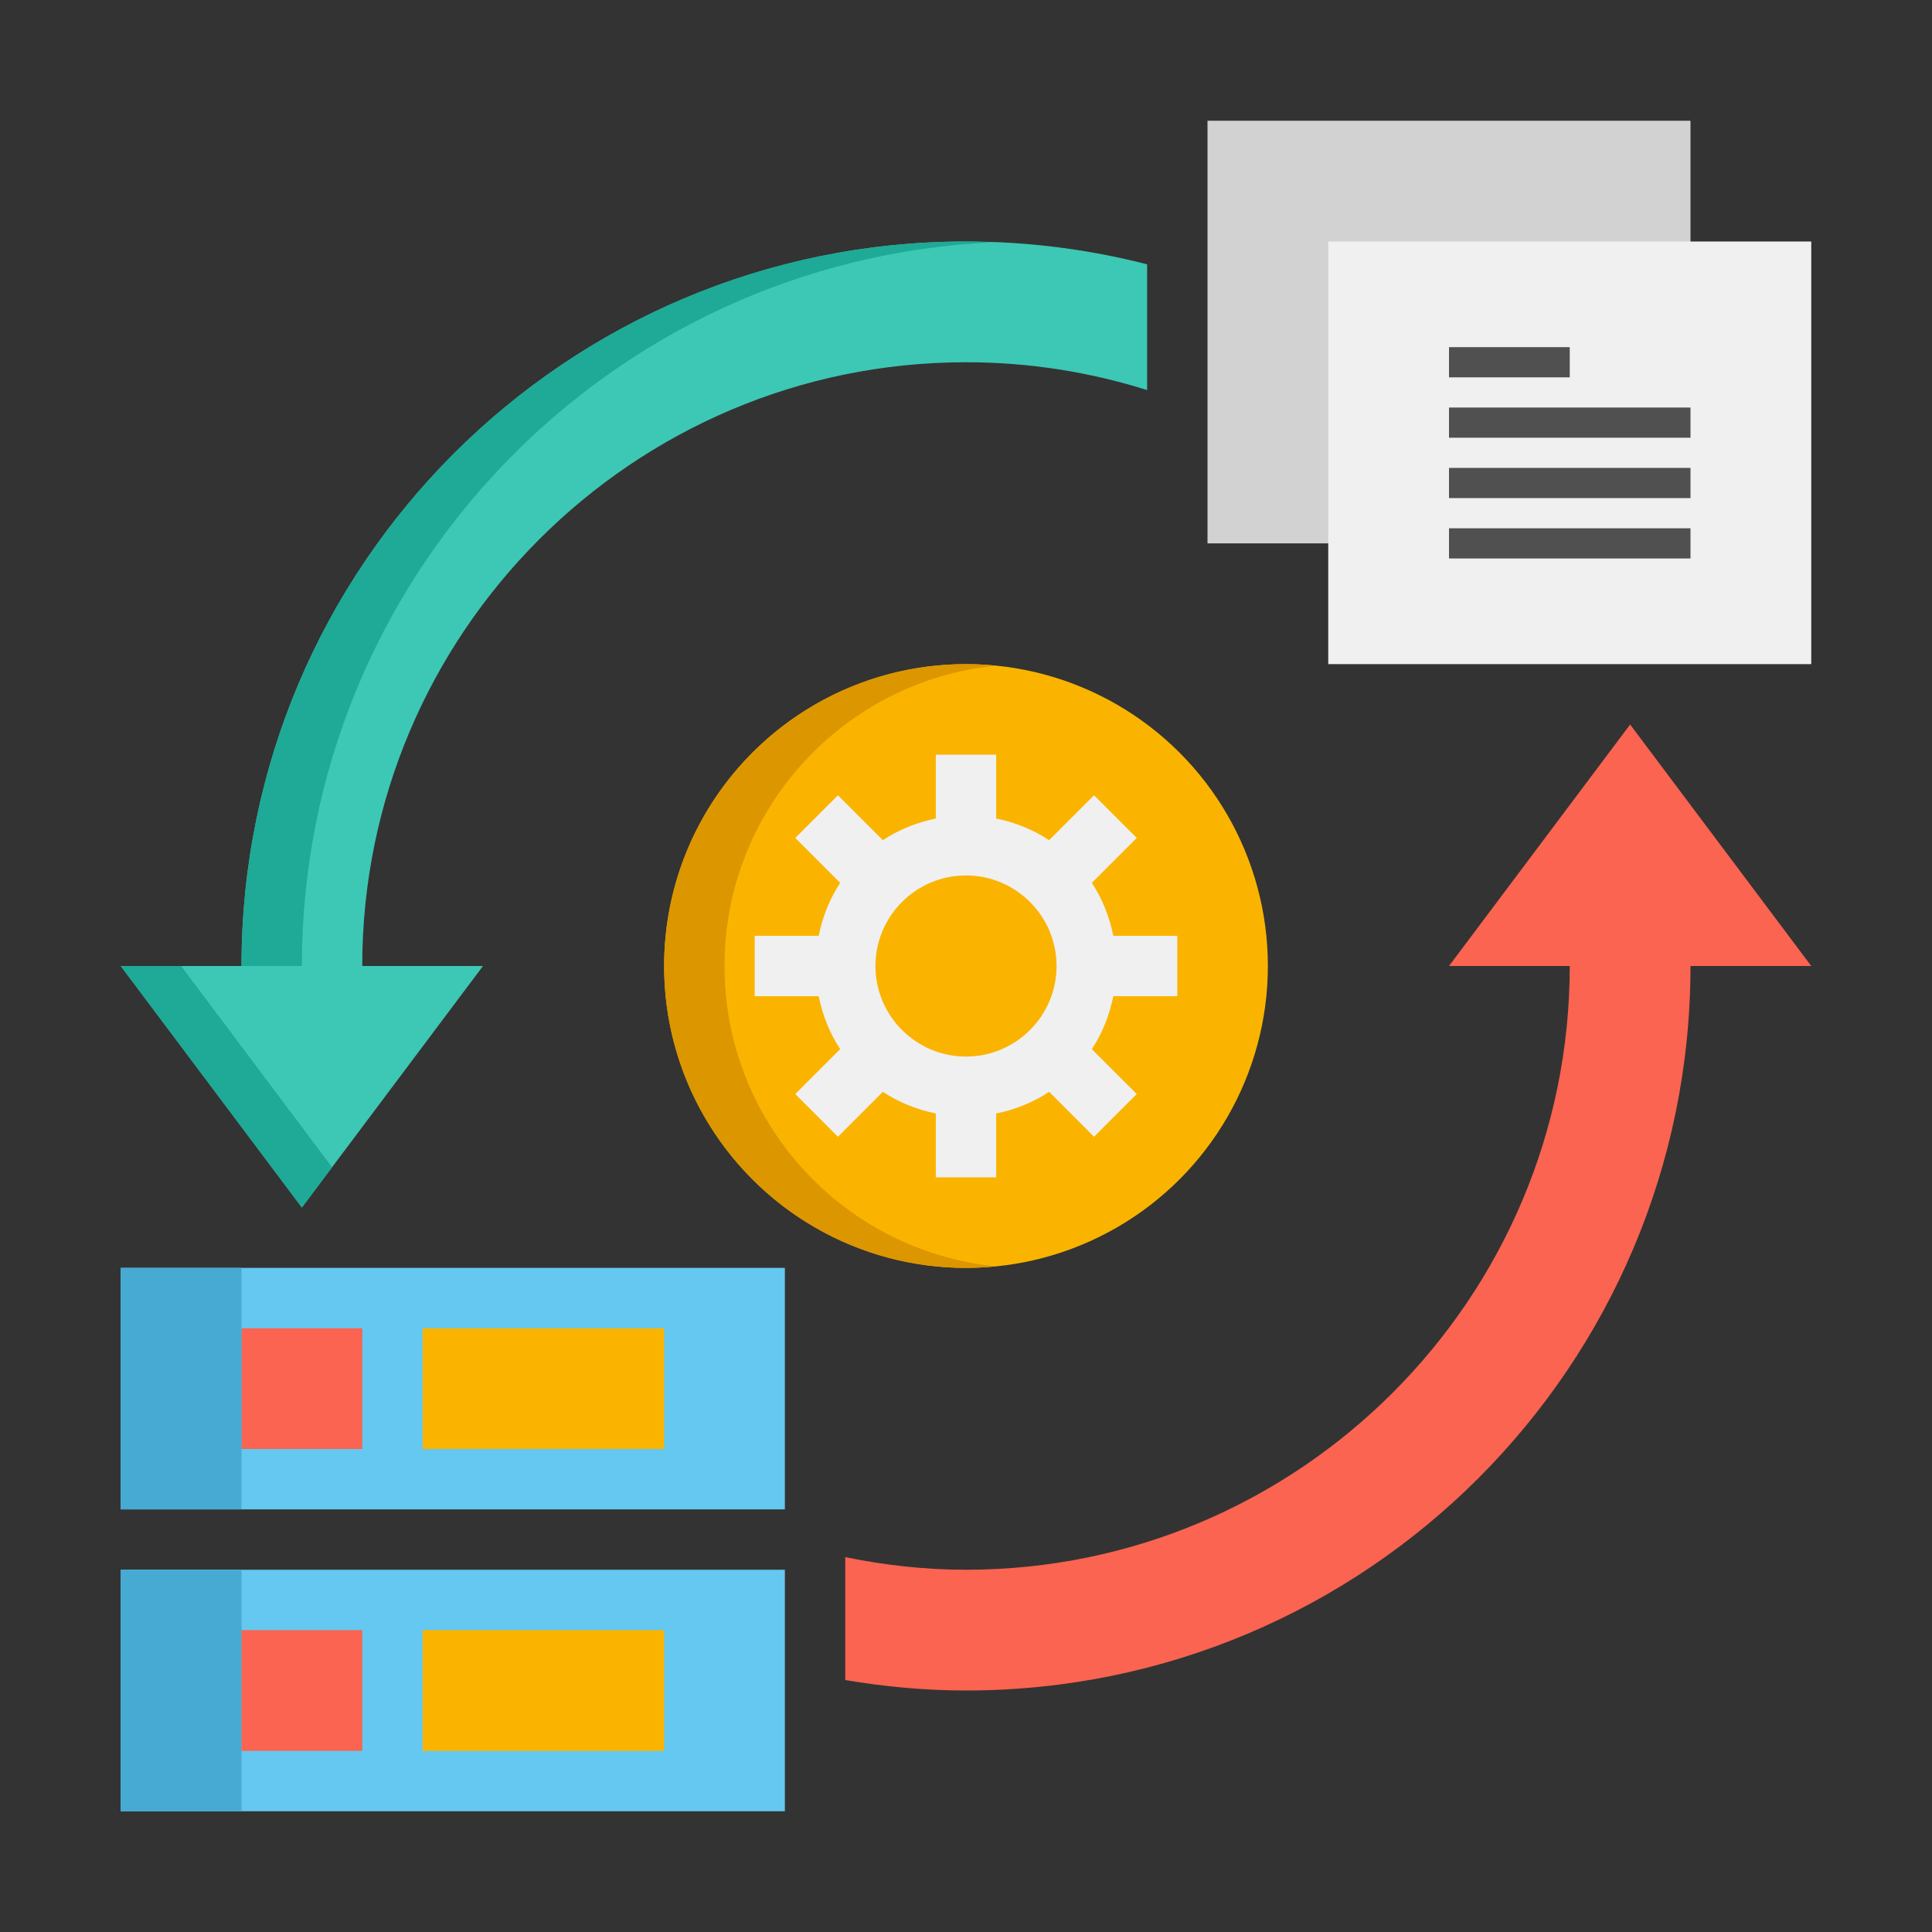
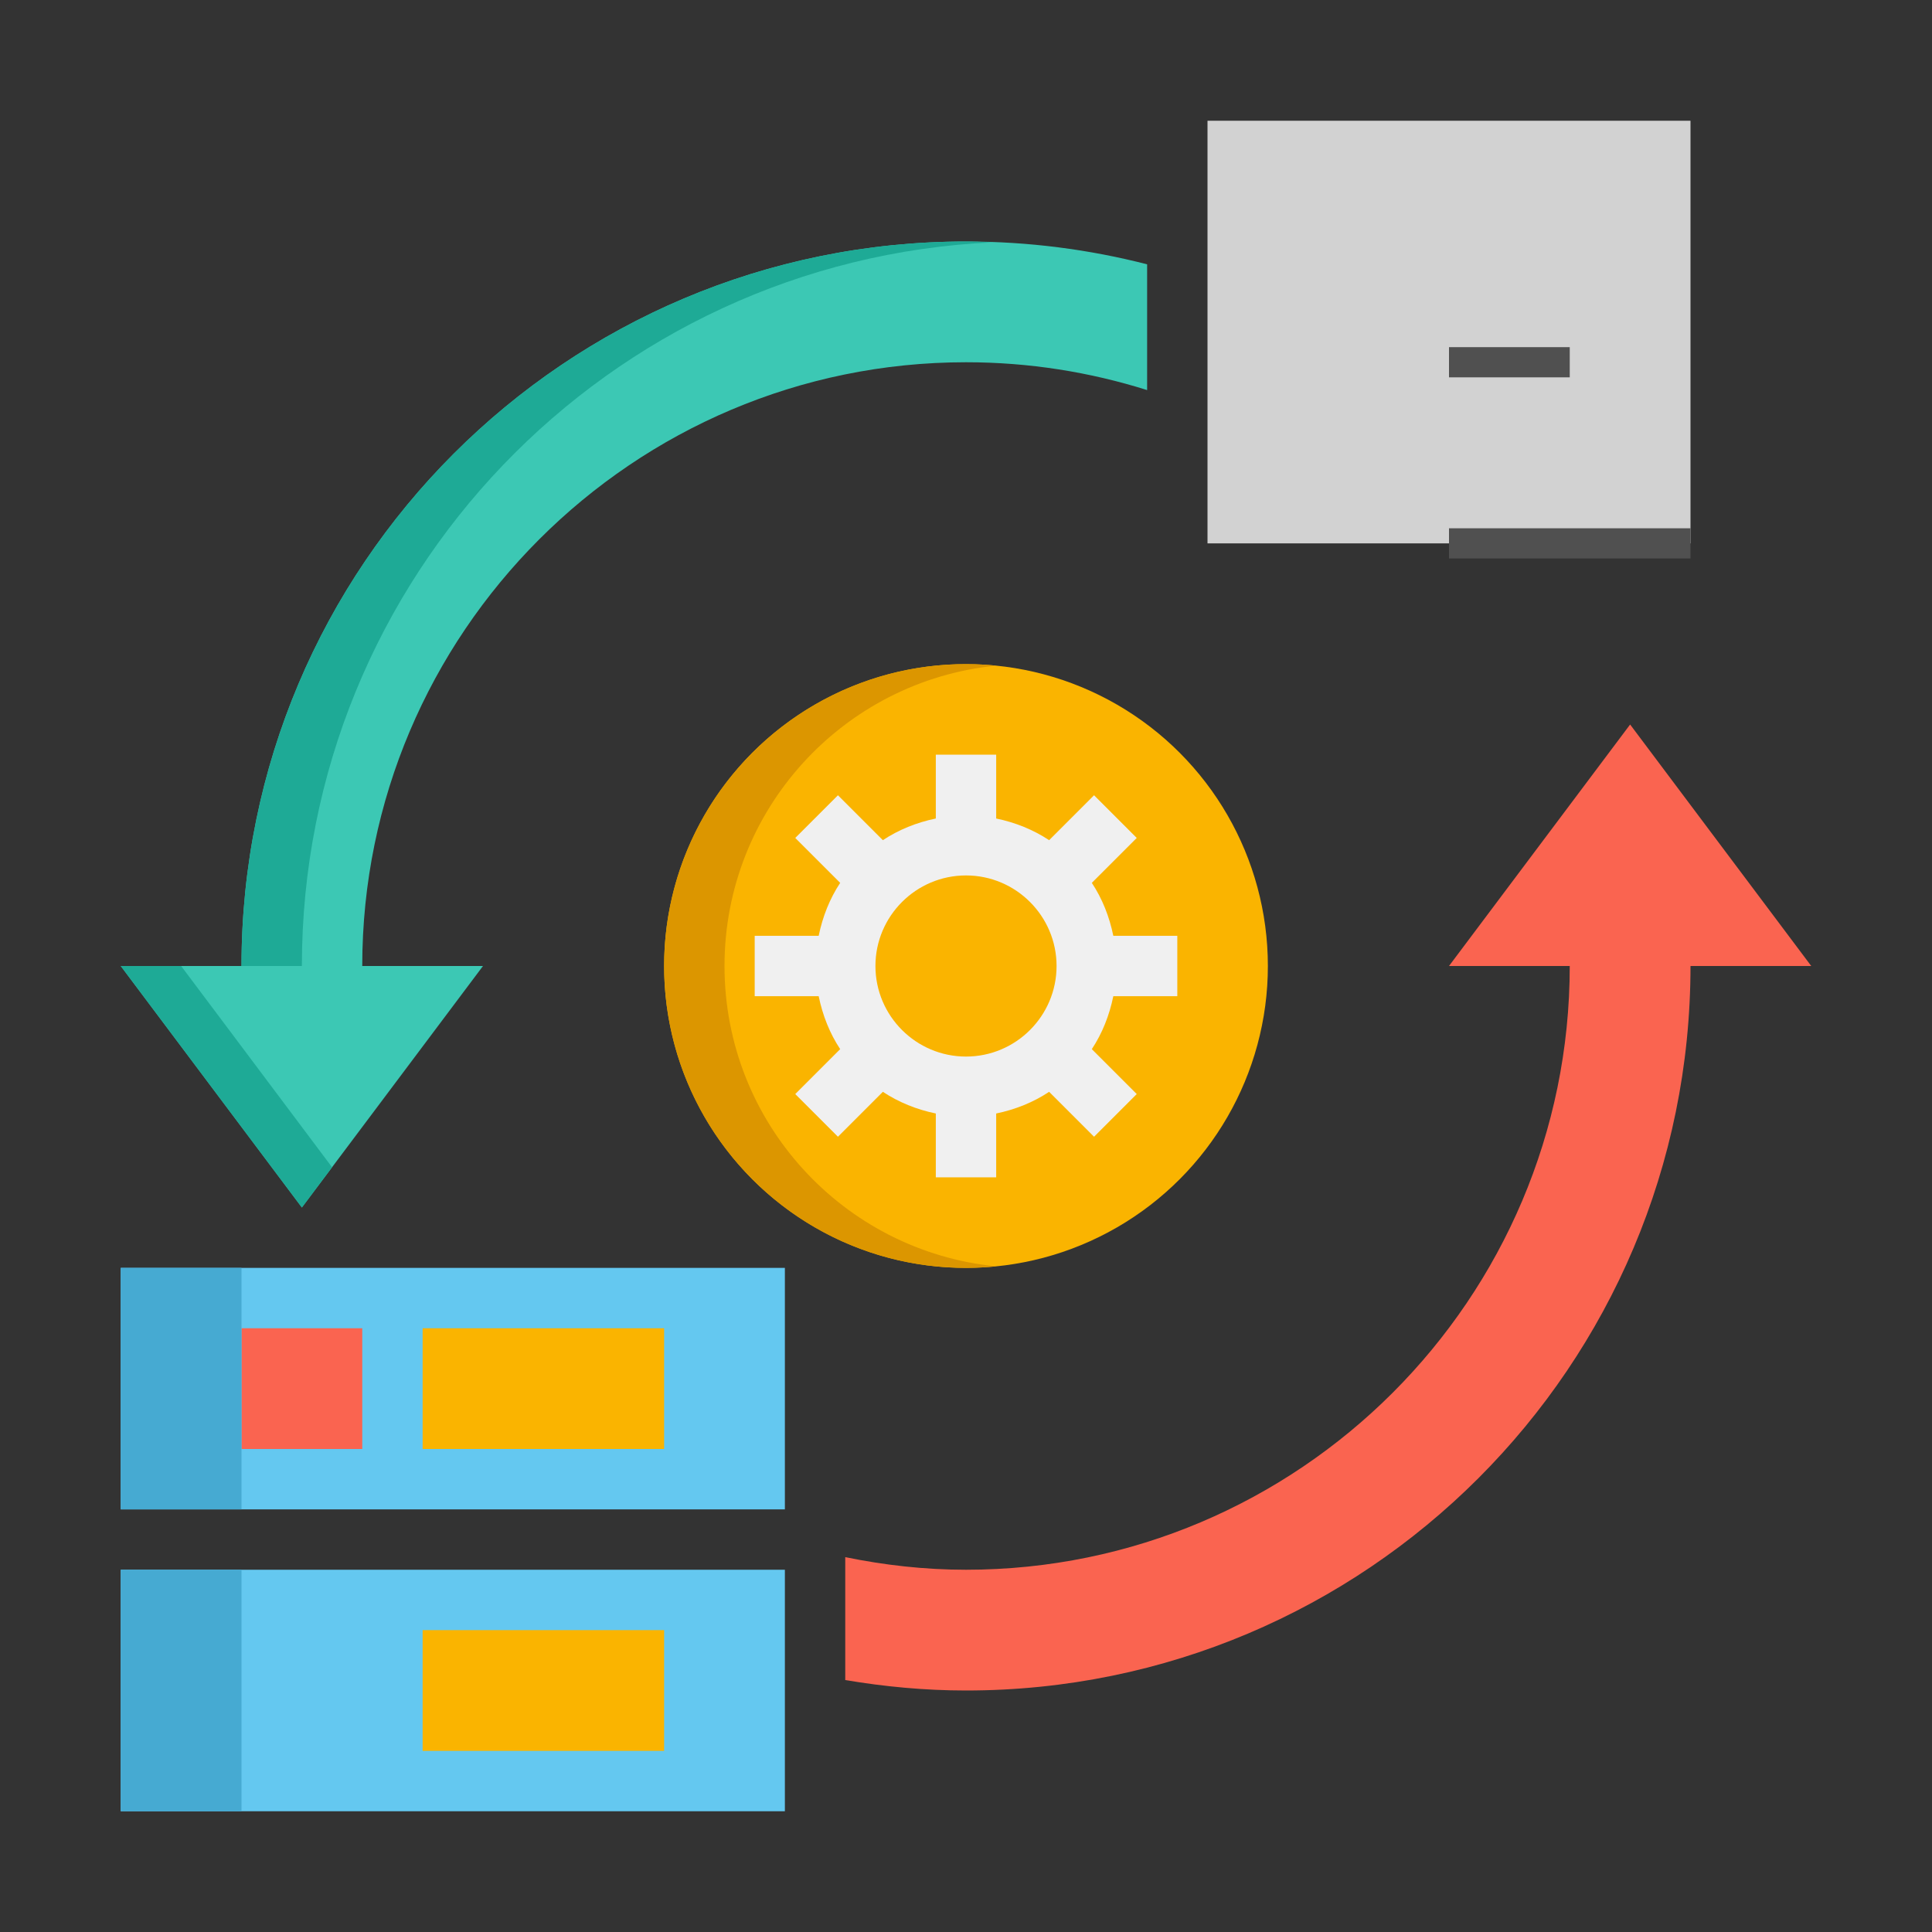
<svg xmlns="http://www.w3.org/2000/svg" viewBox="0 0 64 64" width="512px" height="512px">
  <rect x="0" y="0" width="64" height="64" fill="#333333" stroke="none" />
  <g id="Icons">
    <rect width="22" height="8" x="4" y="42" fill="#64c8f0" />
    <path fill="#fa6450" d="M54,24l-6,8l4,0c0,11.028-8.972,20-20,20c-1.372,0-2.706-0.153-4-0.418v4.072C29.302,55.873,30.635,56,32,56 c13.255,0,24-10.745,24-24l4,0L54,24z" />
    <rect width="8" height="4" x="14" y="44" fill="#fab400" />
    <rect width="4" height="4" x="8" y="44" fill="#fa6450" transform="rotate(-180 10 46)" />
    <rect width="22" height="8" x="4" y="52" fill="#64c8f0" />
    <rect width="4" height="8" x="4" y="42" fill="#46aad2" />
    <rect width="4" height="8" x="4" y="52" fill="#46aad2" />
    <rect width="8" height="4" x="14" y="54" fill="#fab400" />
-     <rect width="4" height="4" x="8" y="54" fill="#fa6450" transform="rotate(-180 10 56)" />
    <circle cx="32" cy="32" r="10" fill="#fab400" />
    <path fill="#dc9600" d="M24,32c0-5.185,3.947-9.448,9-9.95C32.671,22.018,32.338,22,32,22c-5.523,0-10,4.477-10,10 c0,5.523,4.477,10,10,10c0.338,0,0.671-0.018,1-0.05C27.947,41.448,24,37.185,24,32z" />
    <path fill="#f0f0f0" d="M39,33v-2h-2.12c-0.13-0.635-0.366-1.232-0.712-1.754l1.488-1.488l-1.414-1.414l-1.488,1.488 c-0.523-0.346-1.119-0.587-1.754-0.718V25h-2v2.114c-0.635,0.131-1.231,0.371-1.754,0.718l-1.488-1.488l-1.414,1.414l1.488,1.488 C27.486,29.768,27.25,30.365,27.12,31H25v2h2.12c0.13,0.635,0.366,1.232,0.712,1.754l-1.488,1.488l1.414,1.414l1.488-1.488 c0.523,0.346,1.119,0.587,1.754,0.718V39h2v-2.114c0.635-0.131,1.231-0.371,1.754-0.718l1.488,1.488l1.414-1.414l-1.488-1.488 c0.346-0.523,0.582-1.119,0.712-1.754H39z M32,35c-1.654,0-3-1.346-3-3s1.346-3,3-3s3,1.346,3,3S33.654,35,32,35z" />
    <rect width="16" height="14" x="40" y="4" fill="#d2d2d2" />
-     <rect width="16" height="14" x="44" y="8" fill="#f0f0f0" />
    <rect width="4" height="1" x="48" y="11.5" fill="#505050" />
-     <rect width="8" height="1" x="48" y="13.5" fill="#505050" />
-     <rect width="8" height="1" x="48" y="15.5" fill="#505050" />
    <rect width="8" height="1" x="48" y="17.5" fill="#505050" />
    <path fill="#3cc8b4" d="M32,8C18.745,8,8,18.745,8,32l-4,0l6,8l6-8h-4c0-11.028,8.972-20,20-20c2.09,0,4.105,0.325,6,0.922V8.756 C36.082,8.263,34.072,8,32,8z" />
    <path fill="#1eaa96" d="M6,32l4,0C10,19.118,20.151,8.609,32.89,8.028C32.593,8.017,32.299,8,32,8C18.745,8,8,18.745,8,32l-4,0l6,8 l1-1.333L6,32z" />
  </g>
</svg>